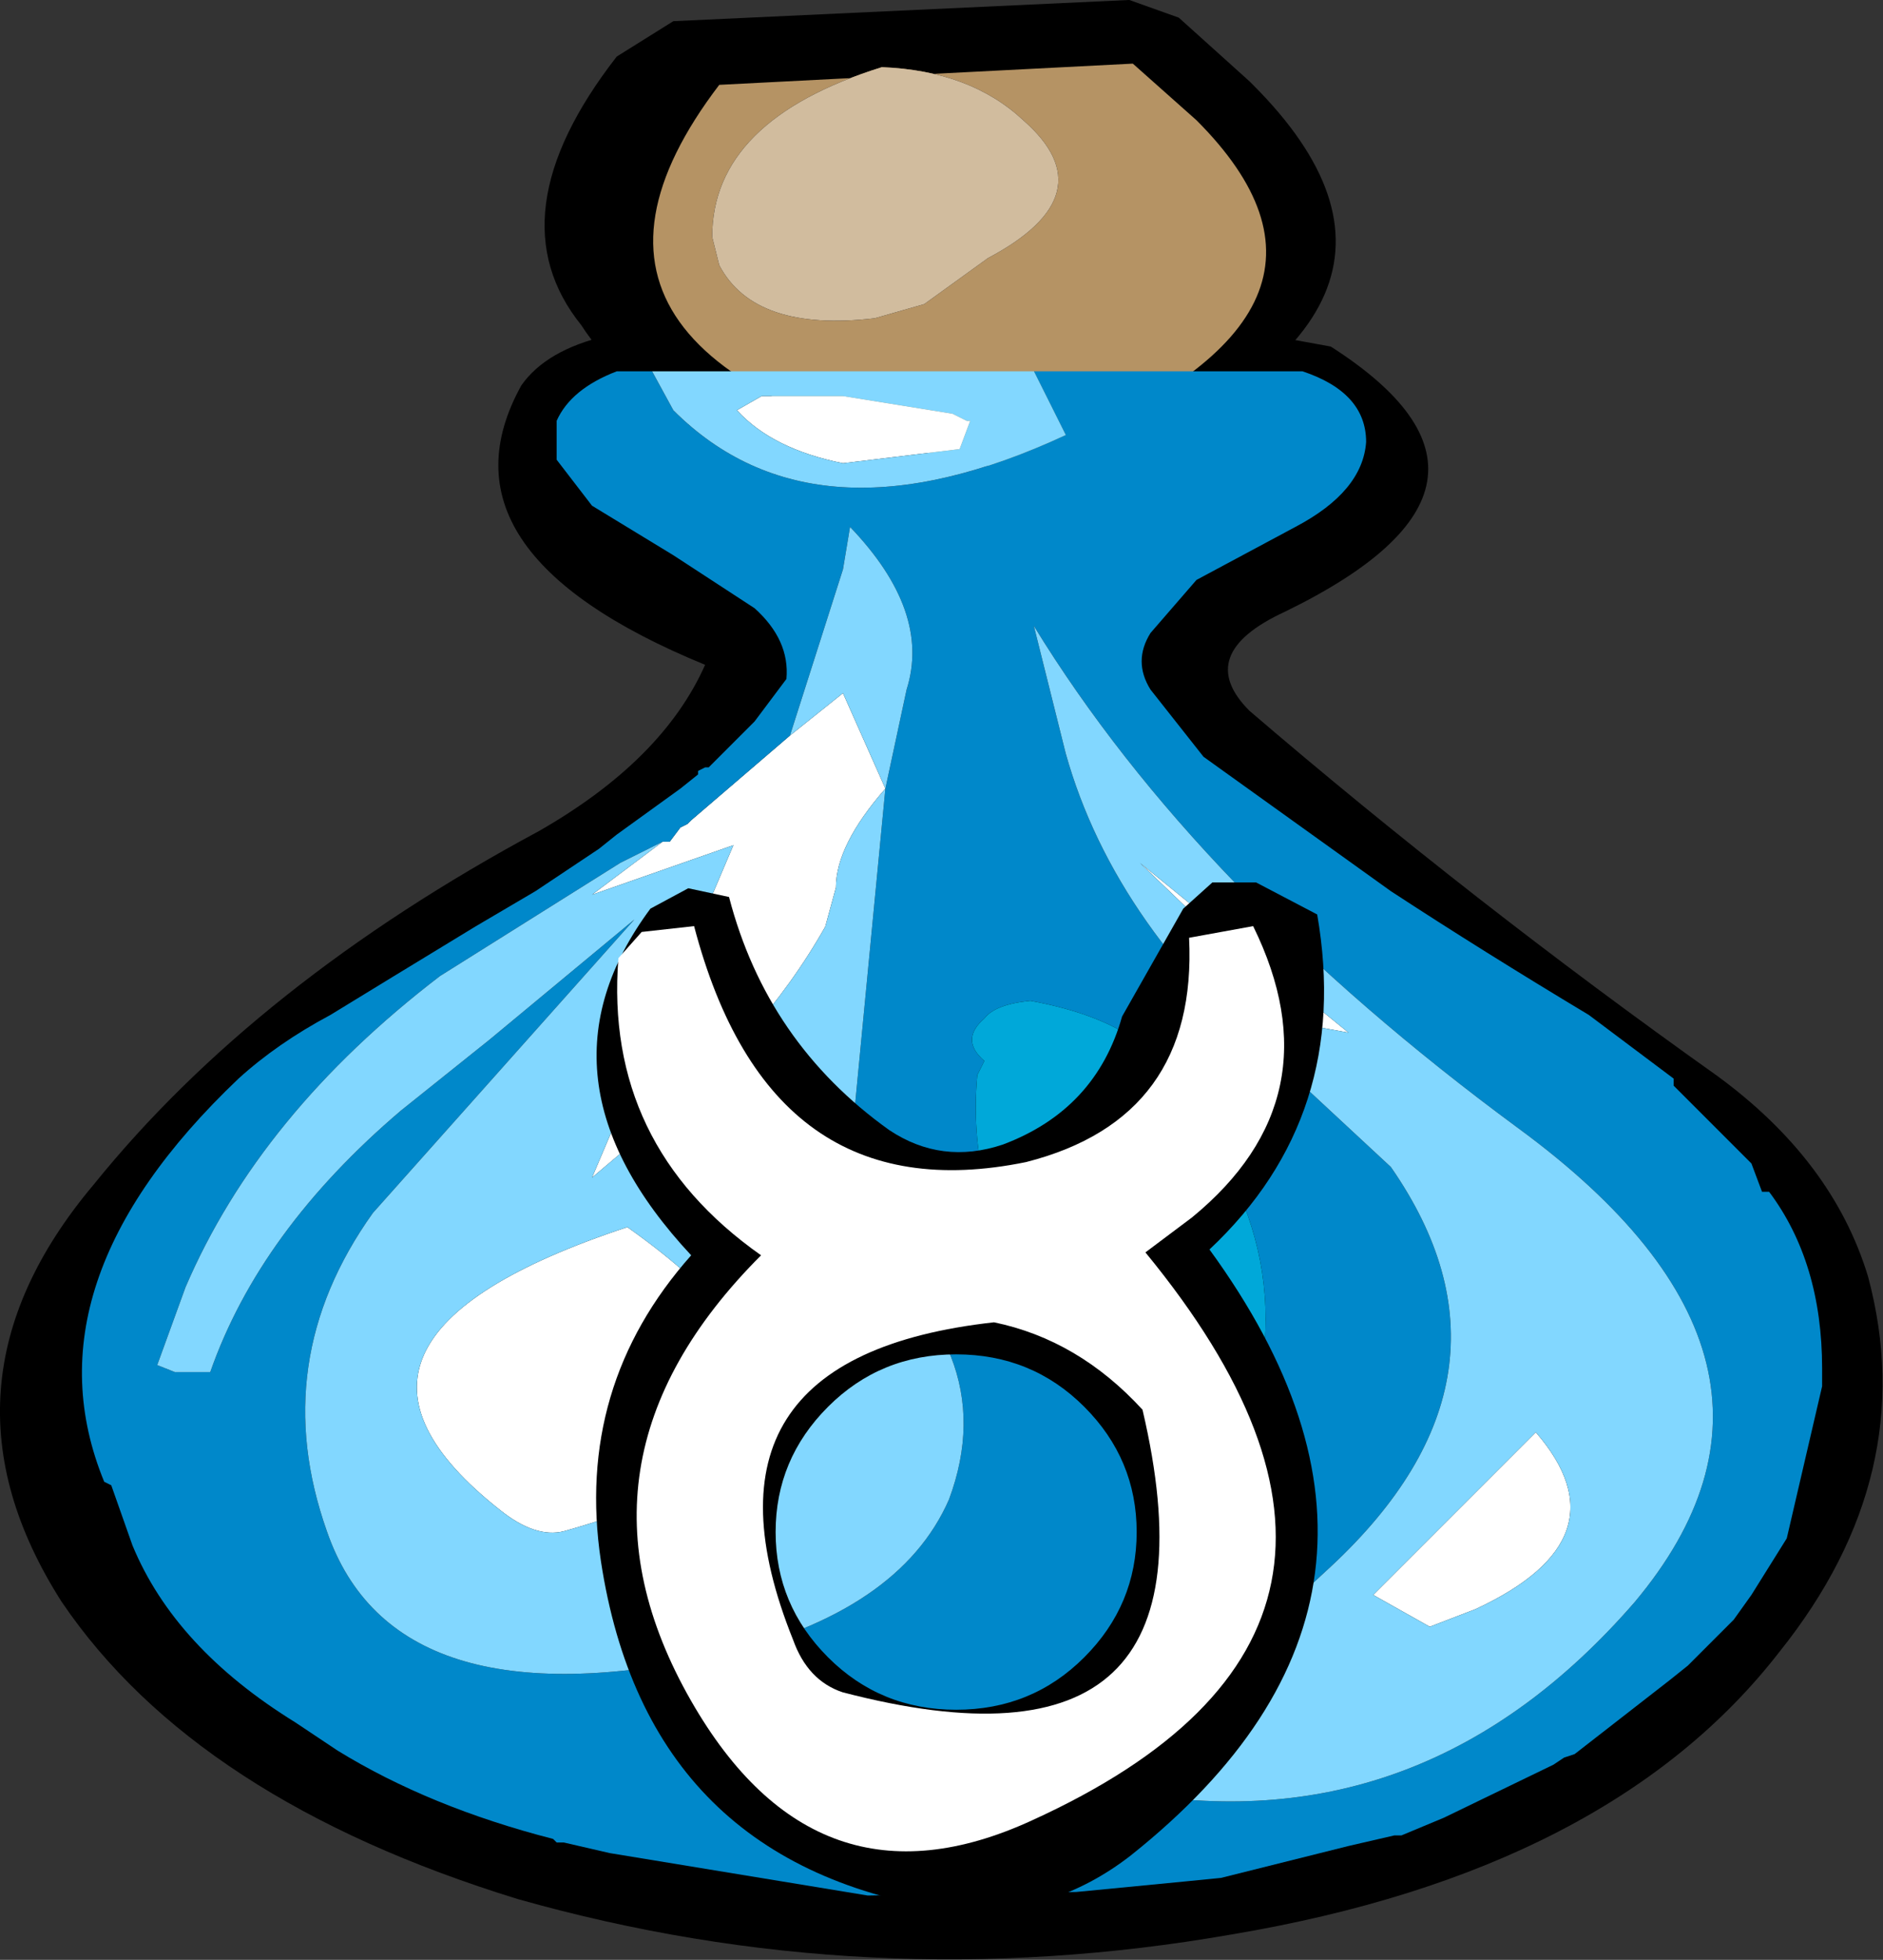
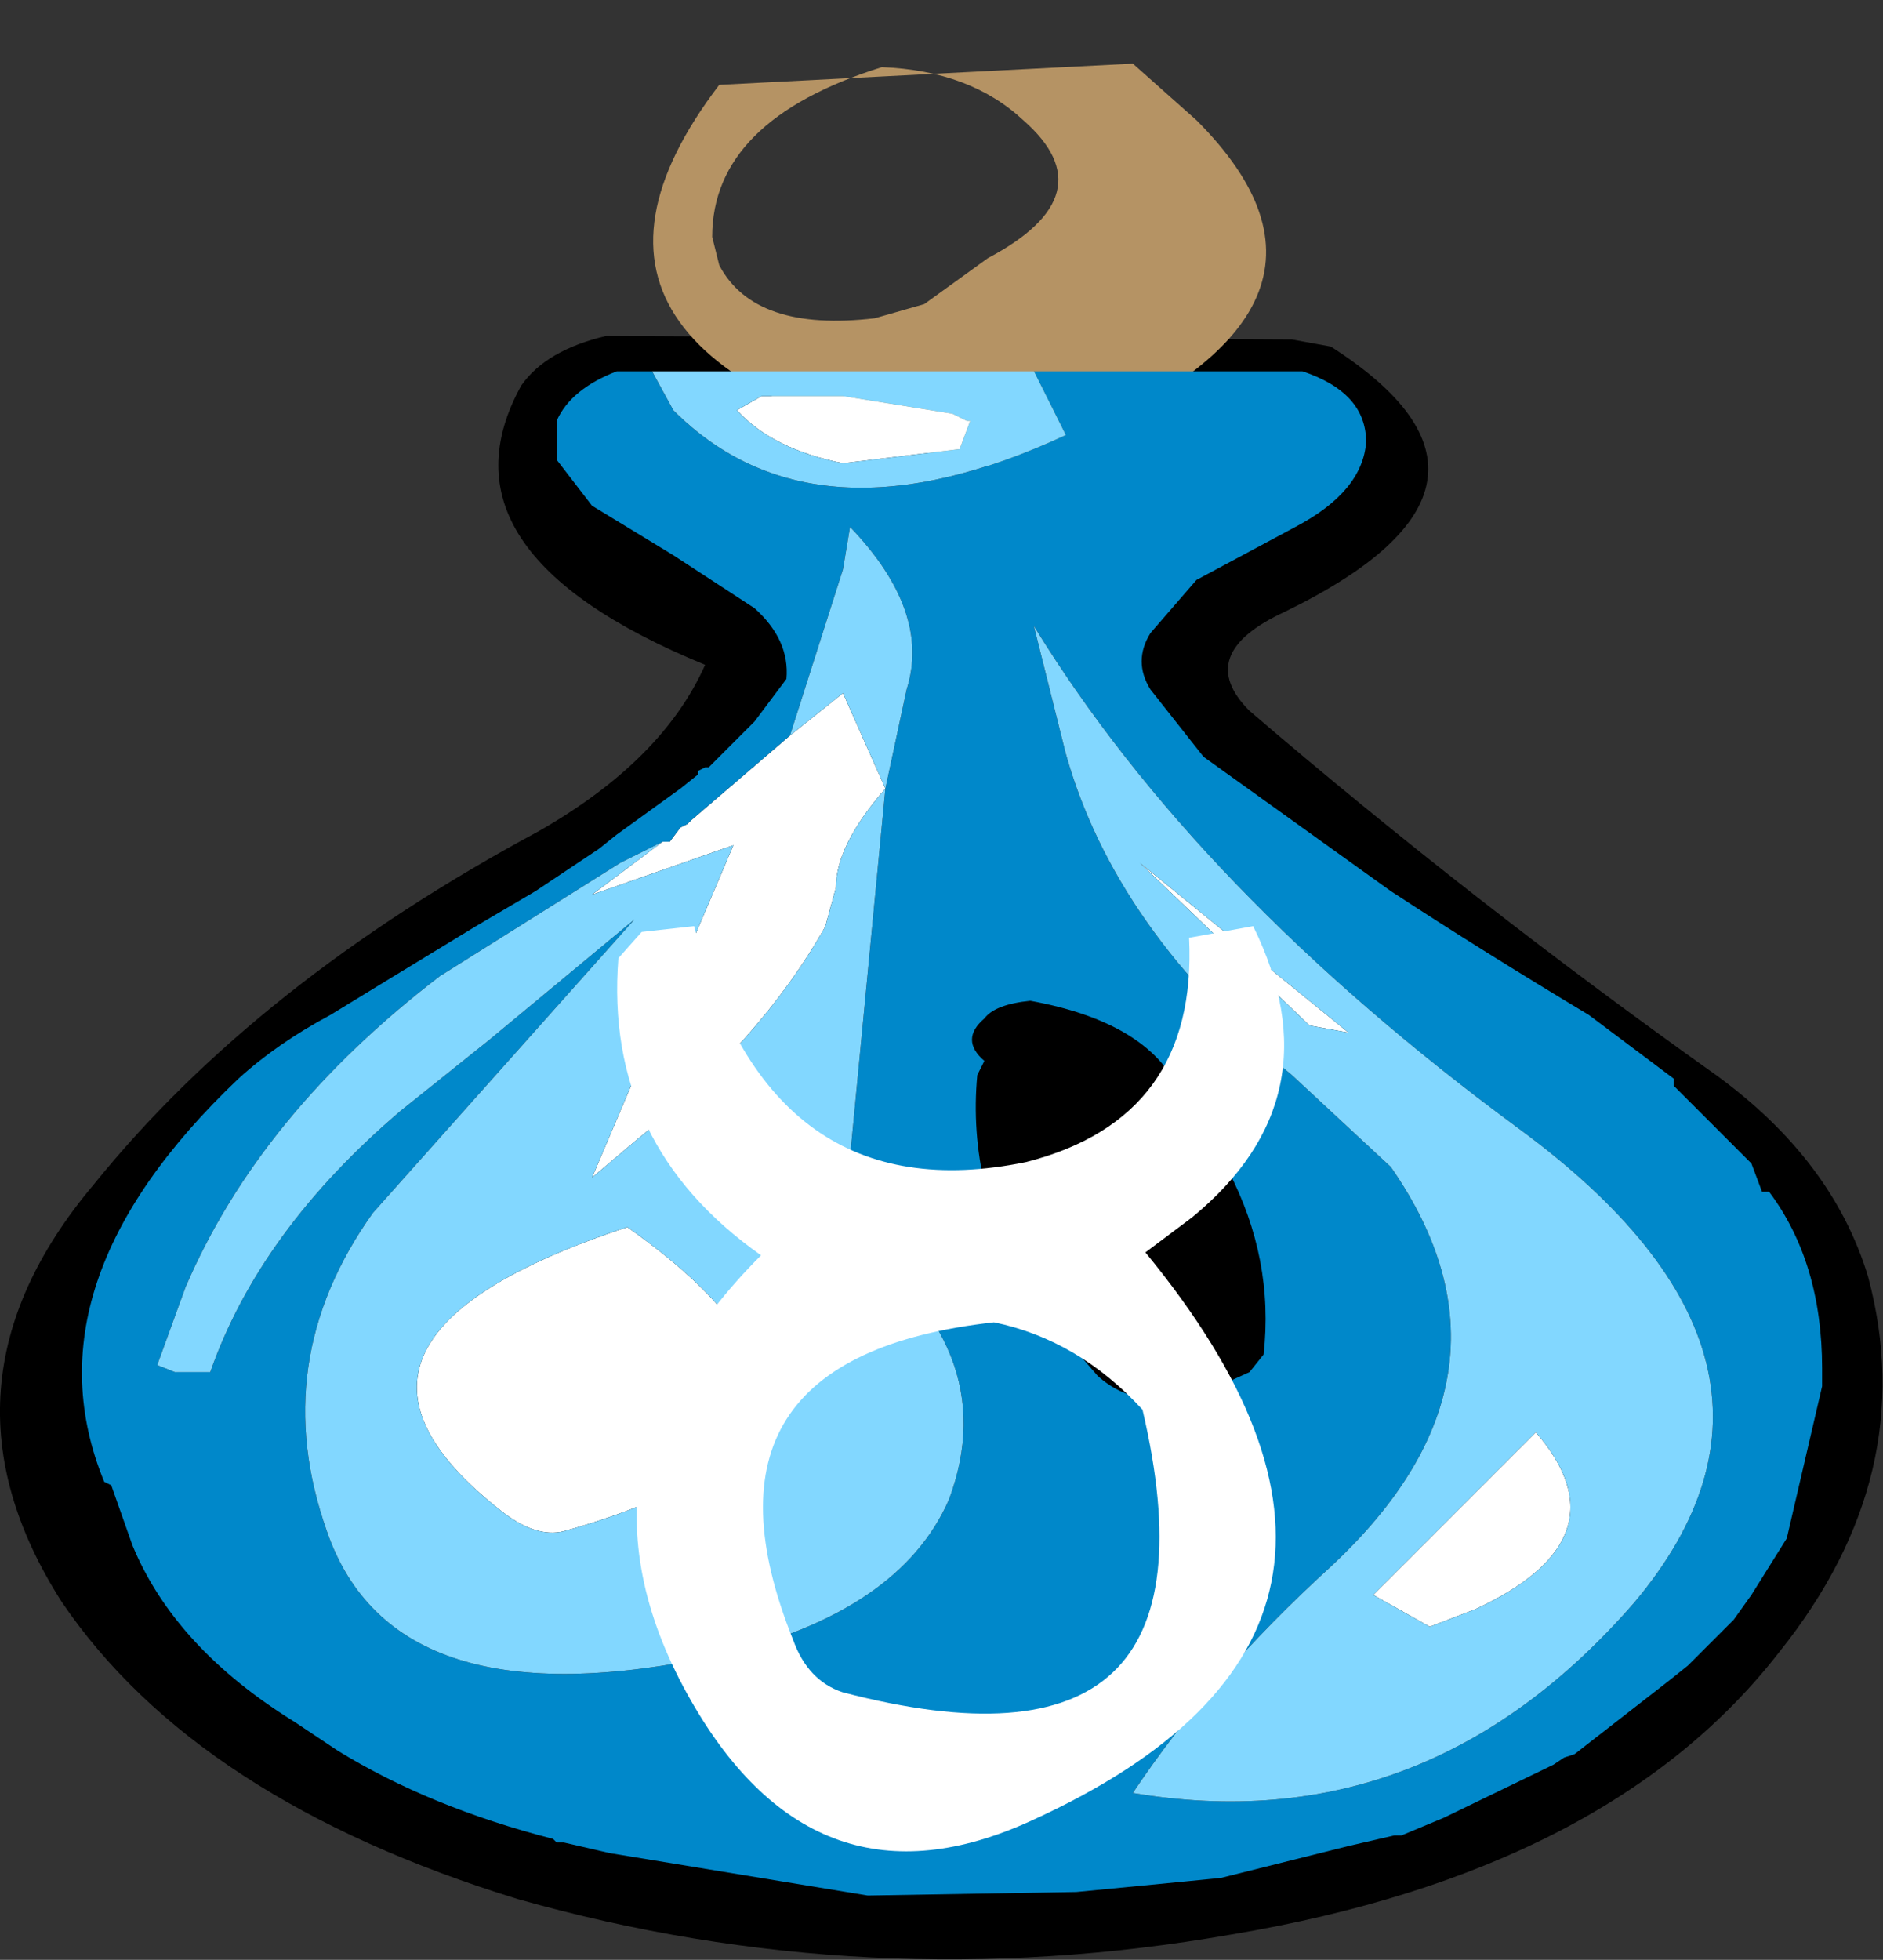
<svg xmlns="http://www.w3.org/2000/svg" xmlns:xlink="http://www.w3.org/1999/xlink" height="33.639" width="32.335">
  <rect width="100%" height="100%" fill="#333333" stroke="none" />
  <g transform="translate(16.169 33.646)">
    <use height="27.95" transform="translate(-16.14 -33.95) scale(1.214)" width="26.6" xlink:href="#sprite0" />
    <use height="17.65" transform="translate(-5.95 -18.5)" width="12.5" xlink:href="#shape1" />
  </g>
  <defs id="defs33">
    <g id="sprite0" transform="translate(13.25 14)">
      <use height="27.95" transform="translate(-13.25 -14)" width="26.6" xlink:href="#shape0" id="use8" x="0" y="0" />
    </g>
    <g id="shape0" transform="translate(13.25 14)" fill-rule="evenodd" stroke="none">
      <path d="M5.55-8.85Q8.6-6.9 4.9-5.1q-1.3.6-.5 1.4Q7.55-1 11 1.45q1.65 1.2 2.15 2.85.75 2.8-1.25 5.3-2.4 3.1-7.75 4-5.15.9-10.1-.5-4.55-1.4-6.45-4.2-1.95-3.05.45-5.9 2.3-2.85 6.3-5Q-3.9-3-3.3-4.35q-3.9-1.6-2.6-3.95.35-.5 1.2-.7l9.7.05.55.1" id="path11" fill="#000" />
-       <path d="M3.4-13.5l1 .9.05.05q3.2 3.2-2.35 5.45l-.1.05-.8.3-.65.05h-.6q-3.95-.8-5-2.45-1.25-1.55.5-3.8l.8-.5 6.45-.3.7.25" id="path13" fill="#000" />
      <path d="M3.65-12.05q2.7 2.7-2 4.6l-.9.3q-6.9-1.4-3.85-5.4l5.85-.3.9.8M-.2-9.45l.9-.65q1.7-.9.5-1.95-.75-.7-2-.75-2.4.75-2.4 2.4l.1.4q.5.95 2.2.75l.7-.2" id="path15" fill="#b59364" />
-       <path d="M-.2-9.45l-.7.2q-1.7.2-2.2-.75l-.1-.4q0-1.65 2.4-2.4 1.25.05 2 .75Q2.4-11 .7-10.1l-.9.65" id="path17" fill="#d1bc9e" />
      <path d="M.45-7.8l-.15.4-1.65.2q-1-.2-1.5-.75l.35-.2h1.15L.2-7.9l.2.1h.05M-2.1-3.35l.75-.6.6 1.35q-.7.8-.7 1.4l-.15.55q-.9 1.6-2.65 3l-.65.55 2-4.7-2 .7 1-.75h.1l.15-.2.1-.05.05-.05 1.4-1.2M-6.2 7.6q-3.05-2.4 1.8-4 4.1 2.9-.9 4.3-.4.1-.9-.3M5.8.85l-.55-.1-2.4-2.3L5.8.85m.35 7.95l2.3-2.3Q9.75 8 7.6 9l-.65.25-.8-.45" id="path19" fill="#fff" />
      <path d="M1.35-8.5h3.8q.9.3.9 1-.05.7-1 1.2l-1.4.75L3-4.8q-.25.4 0 .8l.75.95 2.65 1.9Q7.7-.3 9.2.6l1.2.9v.1l1.1 1.1.15.4h.1q.75 1 .75 2.5v.25L12 8l-.5.8-.25.35-.65.65-.25.2L9 11.05l-.15.05-.15.1-1.55.75-.6.25h-.1l-.65.15-1.8.45-.5.05-1.55.15-2.95.05-3.65-.6-.65-.15h-.1l-.05-.05Q-7.2 11.8-8.5 11l-.6-.4q-1.7-1.05-2.3-2.5l-.3-.85-.1-.05q-1.15-2.8 1.9-5.7.55-.5 1.3-.9l.9-.55 1.15-.7.85-.5.9-.6.25-.2.9-.65.25-.2v-.05l.1-.05h.05l.5-.5.15-.15.45-.6q.05-.55-.45-1l-1.15-.75-1.15-.7-.5-.65v-.55q.2-.45.85-.7h.5l.3.55q2 2 5.55.35l-.45-.9m0 3.6l.45 1.8Q2.5-.6 5 1.45l1.4 1.3Q8.45 5.7 5.55 8.4q-1.7 1.55-2.8 3.2 4.15.7 7.1-2.7Q12.7 5.5 8.2 2.2 3.65-1.15 1.35-4.9m-2.1 2.3l.3-1.4q.35-1.1-.8-2.3l-.1.6-.75 2.35-1.4 1.2-.05.05-.1.05-.15.2h-.1l-.6.3-2.55 1.6Q-9.6 2-10.65 4.45l-.4 1.1.25.1h.5q.7-2 2.7-3.7l1.25-1 2.05-1.7L-8 3.4q-1.5 2.1-.65 4.5.95 2.75 5.55 1.75 2.55-.6 3.25-2.2.8-2.15-1.5-3.8l.6-6.25m1.4 3.85l-.1.2Q.4 3.05 1.3 4.6l.95 1.1q.6.55 1.6.2l.55-.25.2-.25q.15-1.35-.5-2.6l-.7-1.15Q2.95.7 1.3.4.8.45.65.65q-.35.3 0 .6" id="path21" fill="#0088ca" />
      <path d="M.45-7.8H.4l-.2-.1-1.55-.25H-2.5l-.35.2q.5.55 1.5.75L.3-7.4l.15-.4m.9-.7l.45.9q-3.55 1.65-5.55-.35l-.3-.55h5.4m0 3.6q2.3 3.75 6.85 7.1 4.5 3.3 1.65 6.7-2.95 3.4-7.1 2.7 1.1-1.65 2.8-3.2 2.9-2.7.85-5.65L5 1.45Q2.5-.6 1.8-3.1l-.45-1.8M-2.1-3.35l.75-2.35.1-.6Q-.1-5.1-.45-4l-.3 1.4-.6-1.35-.75.6m1.35.75l-.6 6.25Q.95 5.3.15 7.45q-.7 1.6-3.25 2.2-4.6 1-5.55-1.75-.85-2.4.65-4.5l3.7-4.15-2.05 1.7-1.25 1q-2 1.7-2.7 3.7h-.5l-.25-.1.4-1.1Q-9.6 2-7.05.05l2.55-1.6.6-.3-1 .75 2-.7-2 4.7.65-.55q1.75-1.4 2.65-3l.15-.55q0-.6.7-1.4M-6.2 7.6q.5.4.9.3 5-1.4.9-4.3-4.85 1.6-1.8 4M5.8.85l-2.95-2.4 2.4 2.3.55.1m.35 7.95l.8.45L7.6 9q2.15-1 .85-2.5l-2.3 2.3" id="path23" fill="#82d7ff" />
-       <path d="M.65 1.25Q.3.95.65.65.8.45 1.3.4q1.65.3 2.1 1.25l.7 1.15q.65 1.25.5 2.6l-.2.25-.55.25q-1 .35-1.6-.2L1.3 4.6Q.4 3.05.55 1.45l.1-.2" id="path25" fill="#00a8d9" />
    </g>
    <g id="shape1" transform="translate(5.95 18.5)" fill-rule="evenodd" stroke="none">
-       <path d="M4.15-18.05l.5-.45h.75l1.05.55q.6 3.45-1.85 5.75Q8.9-6.3 3.25-1.8 1.9-.75.2-.85q-5.25-.75-6.05-6-.45-3 1.55-5.25-2.85-3.05-.7-5.95l.65-.35.7.15q.65 2.5 2.75 4 .9.6 1.95.25 1.6-.6 2.05-2.2l1.05-1.85M2.45-9.5q-.9-.9-2.2-.9-1.3 0-2.2.9-.9.9-.9 2.15t.9 2.15q.9.9 2.2.9 1.3 0 2.2-.9.9-.9.9-2.15t-.9-2.15" id="path28" fill="#000" />
      <path d="M5.35-17.75q1.45 2.95-1.05 5l-.8.6Q8.8-5.7 1.55-2.4-2.15-.7-4.3-4.45q-2.35-4.1 1.2-7.65-2.7-1.9-2.45-5.1l.4-.45.9-.1q1.3 4.95 5.7 4.05 2.95-.75 2.8-3.85l1.1-.2m-1.9 8.3q-1.1-1.2-2.55-1.5-5.4.6-3.45 5.45.25.7.85.9Q5-2.85 3.45-9.45" id="path30" fill="#fff" />
    </g>
  </defs>
</svg>